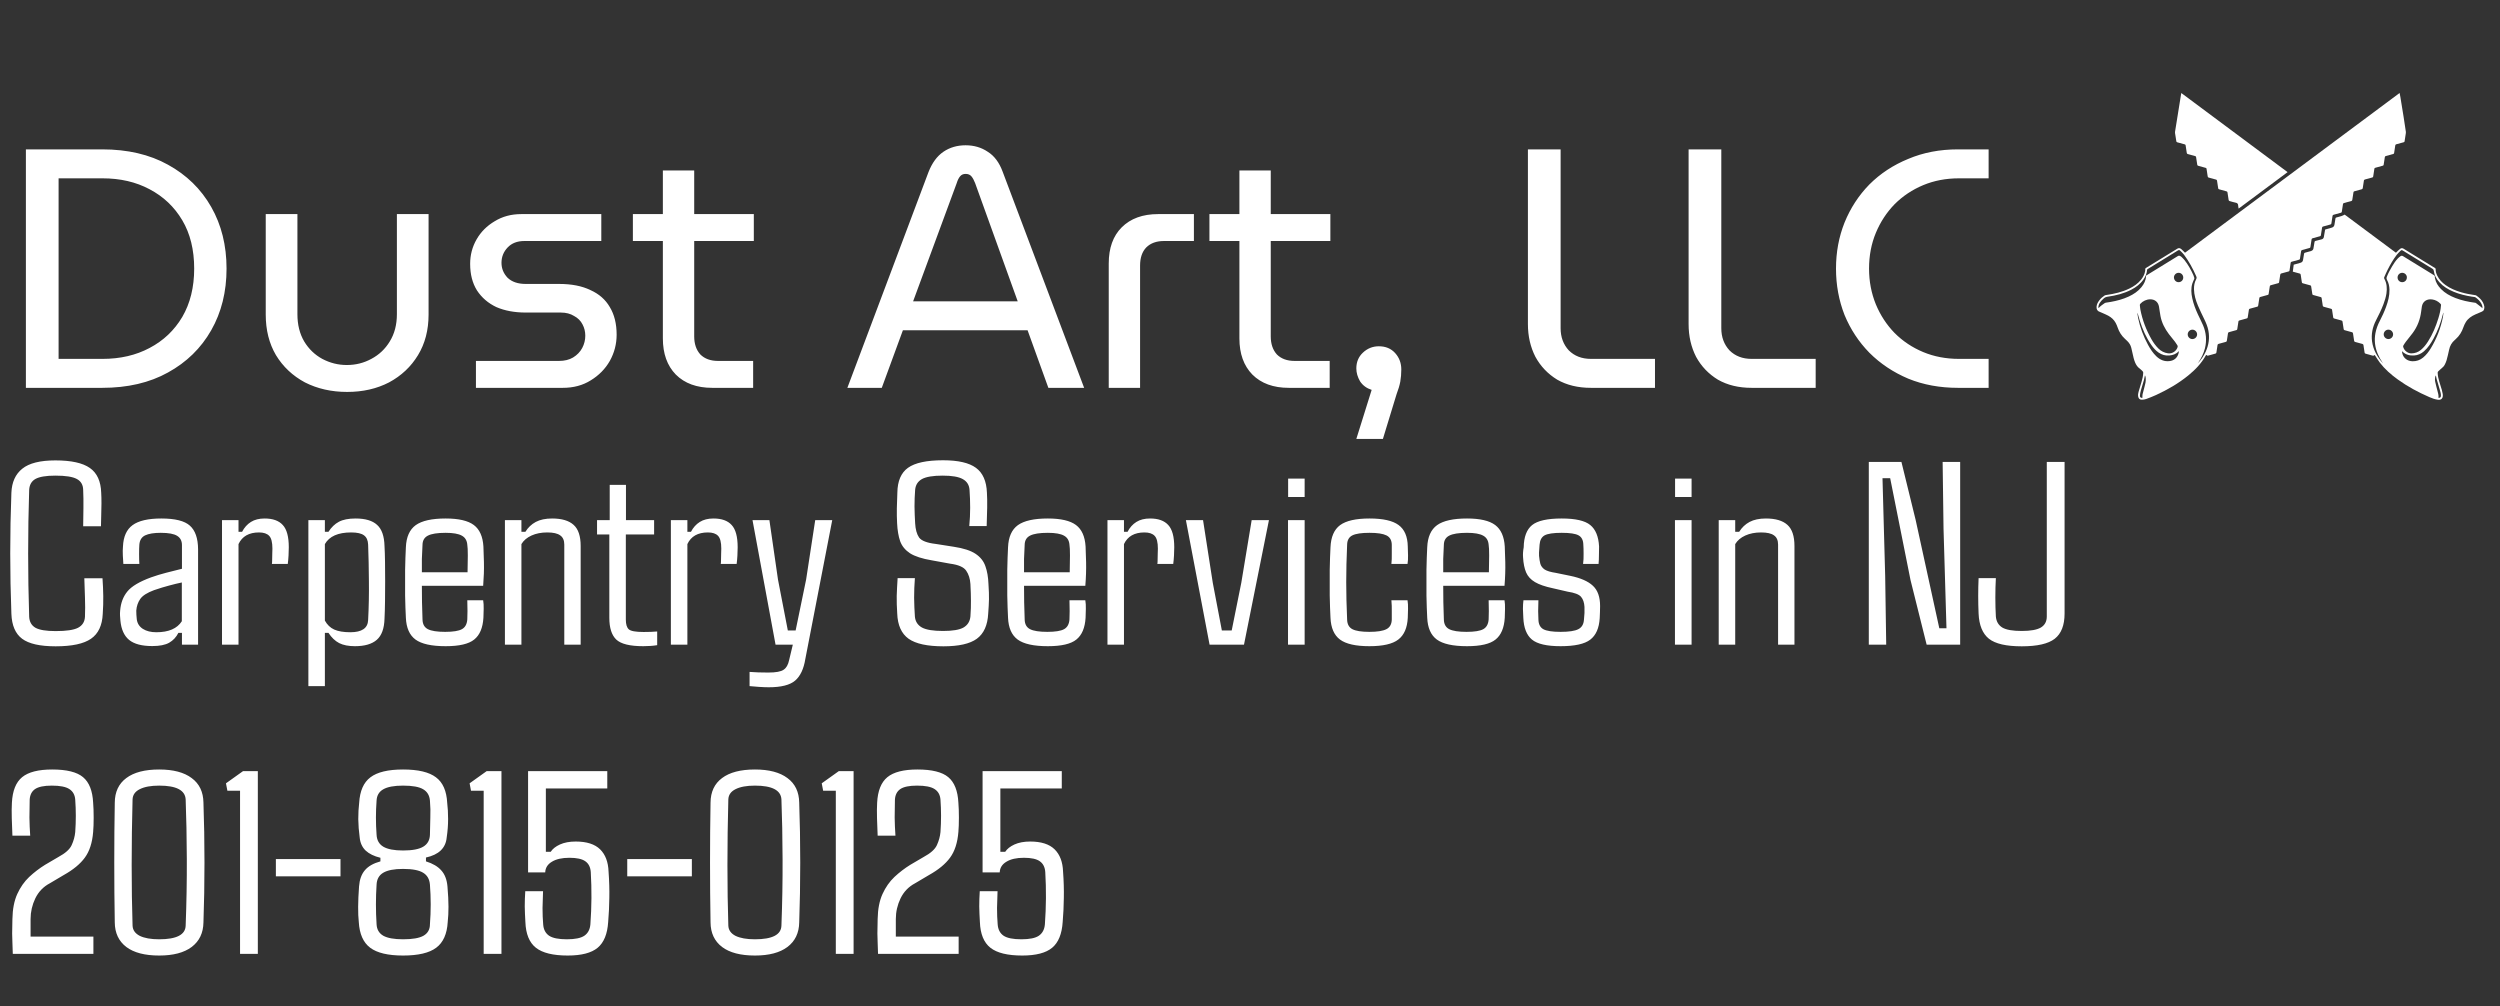
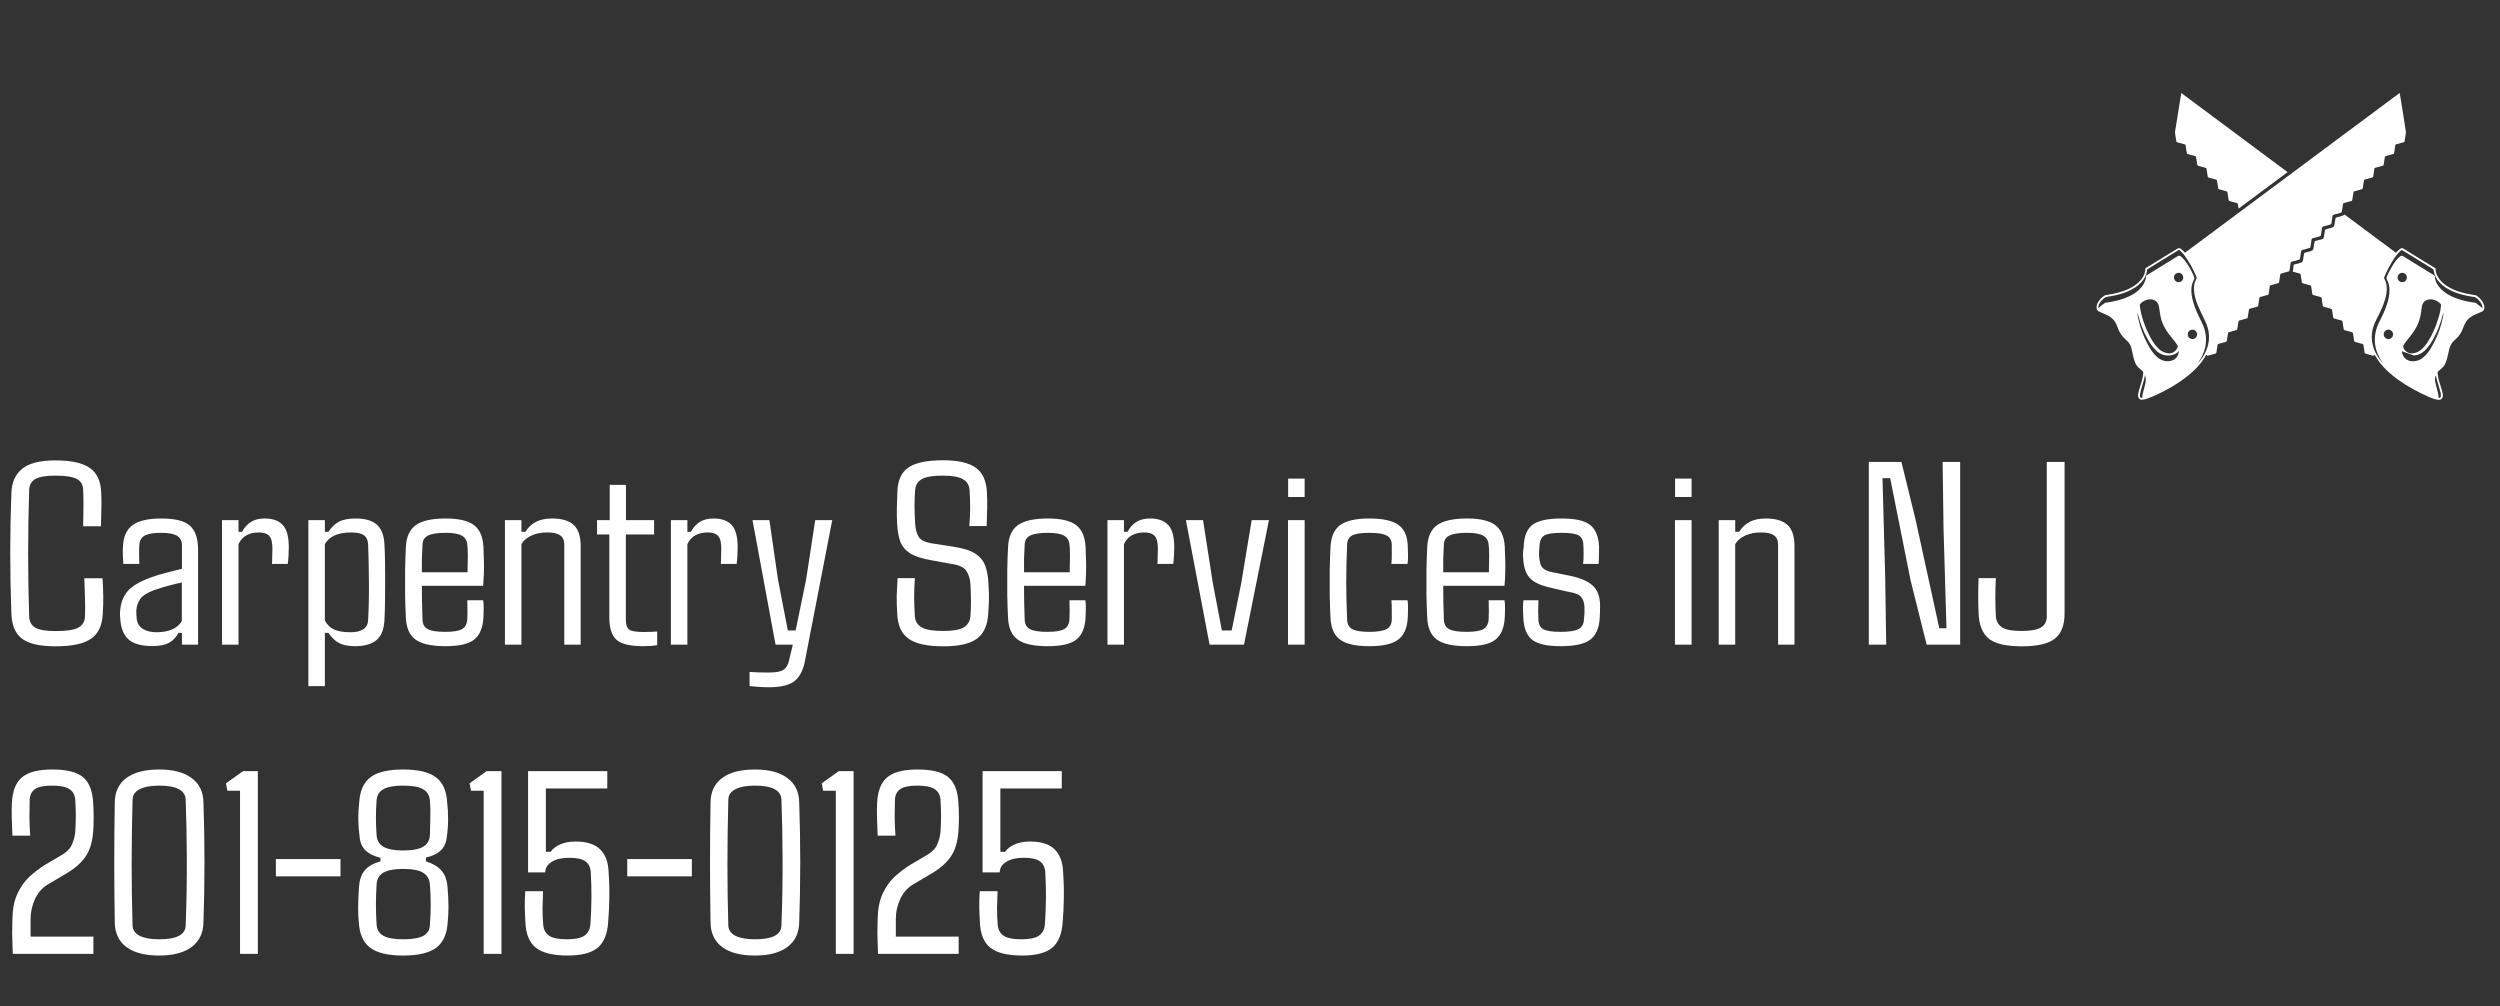
<svg xmlns="http://www.w3.org/2000/svg" width="477" height="192" viewBox="0 0 477 192" fill="none">
  <rect x="0" y="0" width="477" height="192" fill="#333333" stroke="none" />
  <path d="M10.62 123.317C7.642 123.317 5.509 122.837 4.224 121.877C2.938 120.917 2.254 119.33 2.173 117.116C1.88 109.418 1.88 101.719 2.173 94.02C2.254 92.002 2.946 90.472 4.248 89.431C5.55 88.373 7.658 87.844 10.571 87.844C13.582 87.844 15.771 88.324 17.139 89.284C18.522 90.245 19.246 91.831 19.311 94.045C19.344 94.582 19.36 95.249 19.36 96.047C19.36 96.828 19.344 97.618 19.311 98.415C19.295 99.196 19.279 99.864 19.263 100.417H15.869C15.902 99.359 15.918 98.204 15.918 96.95C15.934 95.697 15.918 94.541 15.869 93.483C15.853 92.507 15.446 91.807 14.648 91.384C13.867 90.961 12.508 90.749 10.571 90.749C8.797 90.749 7.528 90.961 6.763 91.384C6.014 91.807 5.615 92.507 5.566 93.483C5.306 101.54 5.306 109.605 5.566 117.678C5.615 118.638 6.014 119.338 6.763 119.777C7.528 120.201 8.813 120.412 10.62 120.412C12.655 120.412 14.079 120.201 14.893 119.777C15.723 119.338 16.162 118.638 16.211 117.678C16.26 116.538 16.26 115.318 16.211 114.016C16.178 112.697 16.138 111.468 16.089 110.329H19.556C19.637 111.468 19.686 112.6 19.702 113.723C19.718 114.829 19.686 115.961 19.605 117.116C19.507 119.33 18.758 120.917 17.358 121.877C15.975 122.837 13.729 123.317 10.62 123.317ZM29.053 123.269C27.067 123.269 25.594 122.878 24.634 122.097C23.69 121.315 23.136 120.095 22.974 118.435C22.957 118.109 22.933 117.784 22.9 117.458C22.884 117.132 22.892 116.815 22.925 116.506C23.039 115.057 23.494 113.845 24.292 112.868C25.09 111.875 26.603 110.972 28.833 110.158C29.744 109.833 30.705 109.54 31.714 109.279C32.723 109.019 33.724 108.767 34.717 108.522V104.006C34.717 103.208 34.416 102.622 33.813 102.248C33.211 101.857 32.161 101.662 30.664 101.662C29.362 101.662 28.369 101.825 27.686 102.15C27.018 102.476 26.652 103.07 26.587 103.933C26.554 104.34 26.538 104.925 26.538 105.69C26.538 106.439 26.554 107.074 26.587 107.595H23.535C23.503 107.188 23.47 106.659 23.438 106.008C23.405 105.357 23.413 104.779 23.462 104.274C23.543 102.386 24.154 101.027 25.293 100.197C26.449 99.351 28.28 98.928 30.786 98.928C33.407 98.928 35.221 99.383 36.23 100.295C37.256 101.206 37.777 102.704 37.793 104.787V123H34.717V120.754H34.033C33.626 121.568 33.04 122.194 32.275 122.634C31.527 123.057 30.453 123.269 29.053 123.269ZM29.834 120.632C32.178 120.632 33.797 119.932 34.692 118.532V111.135C33.911 111.298 33.105 111.493 32.275 111.721C31.462 111.932 30.501 112.225 29.395 112.6C28.076 113.088 27.197 113.649 26.758 114.284C26.318 114.919 26.066 115.66 26.001 116.506C26.017 116.75 26.025 117.019 26.025 117.312C26.042 117.588 26.066 117.881 26.099 118.19C26.213 118.972 26.603 119.574 27.27 119.997C27.938 120.42 28.792 120.632 29.834 120.632ZM45.508 123H42.358V99.245H45.508V101.467H46.191C46.615 100.653 47.176 100.026 47.876 99.587C48.576 99.147 49.447 98.928 50.488 98.928C52.051 98.928 53.206 99.343 53.955 100.173C54.72 100.987 55.102 102.403 55.102 104.421C55.102 104.86 55.086 105.381 55.054 105.983C55.021 106.586 54.972 107.123 54.907 107.595H51.88C51.912 107.432 51.929 107.147 51.929 106.74C51.945 106.333 51.953 105.926 51.953 105.52C51.969 105.113 51.977 104.836 51.977 104.689C51.977 103.485 51.774 102.671 51.367 102.248C50.96 101.809 50.309 101.589 49.414 101.589C47.51 101.589 46.208 102.329 45.508 103.811V123ZM61.987 130.91H58.838V99.245H61.987V101.467H62.671C63.224 100.604 63.883 99.969 64.648 99.562C65.43 99.139 66.496 98.928 67.847 98.928C69.702 98.928 71.069 99.335 71.948 100.148C72.843 100.946 73.315 102.289 73.364 104.177C73.413 105.007 73.446 106.016 73.462 107.204C73.478 108.376 73.486 109.621 73.486 110.939C73.486 112.242 73.478 113.511 73.462 114.748C73.446 115.985 73.413 117.084 73.364 118.044C73.315 119.916 72.827 121.258 71.899 122.072C70.972 122.886 69.58 123.293 67.725 123.293C66.504 123.293 65.503 123.098 64.722 122.707C63.94 122.3 63.257 121.649 62.671 120.754H61.987V130.91ZM66.846 120.632C69.043 120.632 70.174 119.859 70.239 118.312C70.37 115.79 70.418 113.299 70.386 110.842C70.37 108.384 70.321 106.073 70.239 103.908C70.207 103.094 69.946 102.508 69.458 102.15C68.97 101.776 68.148 101.589 66.992 101.589C64.502 101.589 62.834 102.329 61.987 103.811V118.41C62.427 119.208 63.021 119.777 63.77 120.119C64.534 120.461 65.56 120.632 66.846 120.632ZM85.034 123.293C82.349 123.293 80.428 122.87 79.272 122.023C78.133 121.177 77.523 119.794 77.441 117.873C77.376 116.669 77.328 115.253 77.295 113.625C77.279 111.997 77.279 110.362 77.295 108.718C77.328 107.074 77.376 105.642 77.441 104.421C77.523 102.451 78.149 101.044 79.321 100.197C80.509 99.351 82.414 98.928 85.034 98.928C87.508 98.928 89.299 99.343 90.405 100.173C91.512 101.003 92.122 102.37 92.236 104.274C92.269 104.844 92.301 105.837 92.334 107.253C92.367 108.669 92.318 110.174 92.188 111.77H80.493C80.493 112.795 80.501 113.837 80.518 114.895C80.534 115.952 80.566 117.051 80.615 118.19C80.632 119.086 80.973 119.704 81.641 120.046C82.308 120.388 83.407 120.559 84.936 120.559C86.45 120.559 87.516 120.388 88.135 120.046C88.753 119.704 89.095 119.086 89.16 118.19C89.209 117.295 89.209 116.075 89.16 114.528H92.188C92.269 115 92.301 115.554 92.285 116.188C92.285 116.807 92.269 117.368 92.236 117.873C92.122 119.794 91.537 121.177 90.478 122.023C89.437 122.87 87.622 123.293 85.034 123.293ZM80.493 109.182H89.209C89.242 108.075 89.258 107.017 89.258 106.008C89.258 104.999 89.225 104.307 89.16 103.933C89.095 103.119 88.745 102.541 88.11 102.199C87.476 101.841 86.45 101.662 85.034 101.662C83.455 101.662 82.324 101.841 81.641 102.199C80.973 102.541 80.632 103.119 80.615 103.933C80.566 104.877 80.526 105.78 80.493 106.643C80.477 107.505 80.477 108.352 80.493 109.182ZM99.487 123H96.338V99.245H99.487V101.467H100.244C100.749 100.653 101.408 100.026 102.222 99.587C103.052 99.147 104.093 98.928 105.347 98.928C107.186 98.928 108.553 99.335 109.448 100.148C110.343 100.946 110.791 102.289 110.791 104.177V123H107.666V103.908C107.666 103.094 107.406 102.508 106.885 102.15C106.38 101.776 105.558 101.589 104.419 101.589C103.28 101.589 102.279 101.784 101.416 102.175C100.553 102.565 99.91 103.111 99.487 103.811V123ZM122.729 123.293C120.19 123.293 118.473 122.87 117.578 122.023C116.699 121.177 116.26 119.794 116.26 117.873V101.979H113.916V99.245H116.333V92.507H119.434V99.245H124.805V101.979H119.409V118.215C119.409 119.11 119.596 119.729 119.971 120.07C120.345 120.412 121.289 120.583 122.803 120.583C123.421 120.583 123.893 120.575 124.219 120.559C124.561 120.526 124.951 120.502 125.391 120.485V123.098C125 123.163 124.577 123.212 124.121 123.244C123.665 123.277 123.201 123.293 122.729 123.293ZM131.152 123H128.003V99.245H131.152V101.467H131.836C132.259 100.653 132.821 100.026 133.521 99.587C134.22 99.147 135.091 98.928 136.133 98.928C137.695 98.928 138.851 99.343 139.6 100.173C140.365 100.987 140.747 102.403 140.747 104.421C140.747 104.86 140.731 105.381 140.698 105.983C140.666 106.586 140.617 107.123 140.552 107.595H137.524C137.557 107.432 137.573 107.147 137.573 106.74C137.59 106.333 137.598 105.926 137.598 105.52C137.614 105.113 137.622 104.836 137.622 104.689C137.622 103.485 137.419 102.671 137.012 102.248C136.605 101.809 135.954 101.589 135.059 101.589C133.154 101.589 131.852 102.329 131.152 103.811V123ZM146.68 131.13C146.159 131.13 145.532 131.105 144.8 131.057C144.084 131.008 143.49 130.959 143.018 130.91V128.2C144.027 128.282 145.215 128.322 146.582 128.322C148.031 128.322 149.007 128.143 149.512 127.785C150.033 127.443 150.382 126.833 150.562 125.954L151.27 123H147.974L143.579 99.245H146.802L148.438 110.573L150.317 120.29H151.807L153.809 110.573L155.542 99.245H158.789L153.662 125.71C153.353 127.631 152.702 129.014 151.709 129.86C150.716 130.707 149.04 131.13 146.68 131.13ZM180.005 123.317C176.945 123.317 174.731 122.837 173.364 121.877C171.997 120.9 171.273 119.297 171.191 117.067C171.11 115.83 171.077 114.707 171.094 113.698C171.126 112.689 171.183 111.558 171.265 110.305H174.561C174.463 111.558 174.414 112.803 174.414 114.04C174.43 115.277 174.479 116.473 174.561 117.629C174.642 118.573 175.09 119.273 175.903 119.729C176.717 120.168 178.06 120.388 179.932 120.388C181.771 120.388 183.073 120.168 183.838 119.729C184.619 119.273 185.059 118.573 185.156 117.629C185.238 116.473 185.27 115.472 185.254 114.626C185.254 113.763 185.221 112.697 185.156 111.428C185.091 110.419 184.823 109.572 184.351 108.889C183.895 108.205 182.869 107.757 181.274 107.546L177.783 106.911C175.944 106.602 174.561 106.154 173.633 105.568C172.721 104.966 172.095 104.201 171.753 103.273C171.427 102.329 171.232 101.182 171.167 99.831C171.118 98.936 171.102 97.984 171.118 96.975C171.134 95.949 171.167 94.956 171.216 93.996C171.248 91.783 171.924 90.204 173.242 89.26C174.577 88.299 176.807 87.819 179.932 87.819C182.812 87.819 184.904 88.299 186.206 89.26C187.524 90.22 188.224 91.807 188.306 94.02C188.354 94.785 188.371 95.738 188.354 96.877C188.338 98 188.306 99.164 188.257 100.368H184.937C185.05 99.213 185.107 98.057 185.107 96.901C185.107 95.746 185.067 94.598 184.985 93.459C184.92 92.531 184.489 91.848 183.691 91.408C182.91 90.969 181.632 90.749 179.858 90.749C178.019 90.749 176.701 90.969 175.903 91.408C175.122 91.848 174.691 92.531 174.609 93.459C174.528 94.501 174.487 95.559 174.487 96.633C174.504 97.707 174.544 98.773 174.609 99.831C174.674 101.019 174.927 101.931 175.366 102.565C175.822 103.184 176.888 103.591 178.564 103.786L181.982 104.323C183.822 104.6 185.205 105.048 186.133 105.666C187.061 106.285 187.687 107.074 188.013 108.034C188.354 108.978 188.55 110.109 188.599 111.428C188.68 112.632 188.713 113.609 188.696 114.357C188.68 115.106 188.631 116.009 188.55 117.067C188.436 119.297 187.712 120.9 186.377 121.877C185.059 122.837 182.935 123.317 180.005 123.317ZM199.927 123.293C197.241 123.293 195.321 122.87 194.165 122.023C193.026 121.177 192.415 119.794 192.334 117.873C192.269 116.669 192.22 115.253 192.188 113.625C192.171 111.997 192.171 110.362 192.188 108.718C192.22 107.074 192.269 105.642 192.334 104.421C192.415 102.451 193.042 101.044 194.214 100.197C195.402 99.351 197.306 98.928 199.927 98.928C202.401 98.928 204.191 99.343 205.298 100.173C206.405 101.003 207.015 102.37 207.129 104.274C207.161 104.844 207.194 105.837 207.227 107.253C207.259 108.669 207.21 110.174 207.08 111.77H195.386C195.386 112.795 195.394 113.837 195.41 114.895C195.426 115.952 195.459 117.051 195.508 118.19C195.524 119.086 195.866 119.704 196.533 120.046C197.201 120.388 198.299 120.559 199.829 120.559C201.343 120.559 202.409 120.388 203.027 120.046C203.646 119.704 203.988 119.086 204.053 118.19C204.102 117.295 204.102 116.075 204.053 114.528H207.08C207.161 115 207.194 115.554 207.178 116.188C207.178 116.807 207.161 117.368 207.129 117.873C207.015 119.794 206.429 121.177 205.371 122.023C204.329 122.87 202.515 123.293 199.927 123.293ZM195.386 109.182H204.102C204.134 108.075 204.15 107.017 204.15 106.008C204.15 104.999 204.118 104.307 204.053 103.933C203.988 103.119 203.638 102.541 203.003 102.199C202.368 101.841 201.343 101.662 199.927 101.662C198.348 101.662 197.217 101.841 196.533 102.199C195.866 102.541 195.524 103.119 195.508 103.933C195.459 104.877 195.418 105.78 195.386 106.643C195.369 107.505 195.369 108.352 195.386 109.182ZM214.453 123H211.304V99.245H214.453V101.467H215.137C215.56 100.653 216.121 100.026 216.821 99.587C217.521 99.147 218.392 98.928 219.434 98.928C220.996 98.928 222.152 99.343 222.9 100.173C223.665 100.987 224.048 102.403 224.048 104.421C224.048 104.86 224.032 105.381 223.999 105.983C223.966 106.586 223.918 107.123 223.853 107.595H220.825C220.858 107.432 220.874 107.147 220.874 106.74C220.89 106.333 220.898 105.926 220.898 105.52C220.915 105.113 220.923 104.836 220.923 104.689C220.923 103.485 220.719 102.671 220.312 102.248C219.906 101.809 219.255 101.589 218.359 101.589C216.455 101.589 215.153 102.329 214.453 103.811V123ZM237.354 123H230.786L226.27 99.245H229.541L231.396 111.184L233.13 120.29H235.01L236.841 111.184L238.818 99.245H242.114L237.354 123ZM248.926 94.826H245.776V91.311H248.926V94.826ZM248.926 123H245.752V99.245H248.926V123ZM268.555 107.595H265.479C265.544 107.025 265.568 106.374 265.552 105.642C265.552 104.909 265.552 104.34 265.552 103.933C265.535 103.07 265.194 102.476 264.526 102.15C263.875 101.825 262.801 101.662 261.304 101.662C259.774 101.662 258.683 101.825 258.032 102.15C257.381 102.476 257.048 103.07 257.031 103.933C256.917 106.488 256.86 108.872 256.86 111.086C256.86 113.283 256.917 115.651 257.031 118.19C257.048 119.086 257.381 119.704 258.032 120.046C258.683 120.388 259.766 120.559 261.279 120.559C262.777 120.559 263.859 120.388 264.526 120.046C265.194 119.704 265.535 119.086 265.552 118.19C265.552 117.751 265.552 117.222 265.552 116.604C265.568 115.969 265.544 115.277 265.479 114.528H268.555C268.636 115 268.669 115.554 268.652 116.188C268.652 116.807 268.636 117.368 268.604 117.873C268.506 119.794 267.904 121.177 266.797 122.023C265.706 122.87 263.867 123.293 261.279 123.293C258.675 123.293 256.803 122.87 255.664 122.023C254.541 121.177 253.939 119.794 253.857 117.873C253.792 116.669 253.743 115.253 253.711 113.625C253.695 111.997 253.695 110.362 253.711 108.718C253.743 107.074 253.792 105.642 253.857 104.421C253.939 102.451 254.549 101.044 255.688 100.197C256.844 99.351 258.716 98.928 261.304 98.928C263.875 98.928 265.723 99.343 266.846 100.173C267.985 101.003 268.571 102.37 268.604 104.274C268.636 104.763 268.652 105.324 268.652 105.959C268.669 106.577 268.636 107.123 268.555 107.595ZM279.907 123.293C277.222 123.293 275.301 122.87 274.146 122.023C273.006 121.177 272.396 119.794 272.314 117.873C272.249 116.669 272.201 115.253 272.168 113.625C272.152 111.997 272.152 110.362 272.168 108.718C272.201 107.074 272.249 105.642 272.314 104.421C272.396 102.451 273.022 101.044 274.194 100.197C275.382 99.351 277.287 98.928 279.907 98.928C282.381 98.928 284.172 99.343 285.278 100.173C286.385 101.003 286.995 102.37 287.109 104.274C287.142 104.844 287.174 105.837 287.207 107.253C287.24 108.669 287.191 110.174 287.061 111.77H275.366C275.366 112.795 275.374 113.837 275.391 114.895C275.407 115.952 275.439 117.051 275.488 118.19C275.505 119.086 275.846 119.704 276.514 120.046C277.181 120.388 278.28 120.559 279.81 120.559C281.323 120.559 282.389 120.388 283.008 120.046C283.626 119.704 283.968 119.086 284.033 118.19C284.082 117.295 284.082 116.075 284.033 114.528H287.061C287.142 115 287.174 115.554 287.158 116.188C287.158 116.807 287.142 117.368 287.109 117.873C286.995 119.794 286.41 121.177 285.352 122.023C284.31 122.87 282.495 123.293 279.907 123.293ZM275.366 109.182H284.082C284.115 108.075 284.131 107.017 284.131 106.008C284.131 104.999 284.098 104.307 284.033 103.933C283.968 103.119 283.618 102.541 282.983 102.199C282.349 101.841 281.323 101.662 279.907 101.662C278.328 101.662 277.197 101.841 276.514 102.199C275.846 102.541 275.505 103.119 275.488 103.933C275.439 104.877 275.399 105.78 275.366 106.643C275.35 107.505 275.35 108.352 275.366 109.182ZM297.754 123.293C295.133 123.293 293.311 122.87 292.285 122.023C291.276 121.177 290.731 119.794 290.649 117.873C290.617 117.368 290.592 116.807 290.576 116.188C290.576 115.554 290.609 115 290.674 114.528H293.53C293.498 115.277 293.481 115.969 293.481 116.604C293.498 117.222 293.514 117.751 293.53 118.19C293.547 119.086 293.856 119.704 294.458 120.046C295.076 120.388 296.175 120.559 297.754 120.559C299.365 120.559 300.496 120.388 301.147 120.046C301.815 119.704 302.173 119.086 302.222 118.19C302.271 117.637 302.303 117.23 302.319 116.97C302.336 116.693 302.336 116.302 302.319 115.798C302.271 114.968 302.051 114.325 301.66 113.869C301.27 113.413 300.423 113.088 299.121 112.893L296.265 112.233C294.8 111.924 293.669 111.534 292.871 111.062C292.074 110.59 291.512 109.979 291.187 109.23C290.861 108.465 290.666 107.505 290.601 106.35C290.552 105.764 290.592 105.121 290.723 104.421C290.755 102.451 291.284 101.044 292.31 100.197C293.351 99.351 295.239 98.928 297.974 98.928C300.594 98.928 302.409 99.343 303.418 100.173C304.443 101.003 305.005 102.37 305.103 104.274C305.103 104.763 305.094 105.324 305.078 105.959C305.078 106.577 305.054 107.123 305.005 107.595H302.051C302.132 107.025 302.165 106.374 302.148 105.642C302.148 104.909 302.132 104.34 302.1 103.933C302.083 103.07 301.782 102.476 301.196 102.15C300.627 101.825 299.552 101.662 297.974 101.662C296.379 101.662 295.288 101.825 294.702 102.15C294.132 102.476 293.815 103.07 293.75 103.933C293.734 104.34 293.709 104.681 293.677 104.958C293.644 105.218 293.636 105.585 293.652 106.057C293.701 106.626 293.783 107.131 293.896 107.57C294.027 108.01 294.303 108.376 294.727 108.669C295.166 108.946 295.874 109.157 296.851 109.304L299.585 109.865C301.571 110.272 303.019 110.907 303.931 111.77C304.842 112.616 305.298 113.902 305.298 115.627C305.298 115.985 305.29 116.368 305.273 116.774C305.273 117.181 305.257 117.572 305.225 117.946C305.111 119.851 304.508 121.218 303.418 122.048C302.344 122.878 300.456 123.293 297.754 123.293ZM322.754 94.826H319.604V91.311H322.754V94.826ZM322.754 123H319.58V99.245H322.754V123ZM331.079 123H327.93V99.245H331.079V101.467H331.836C332.34 100.653 333 100.026 333.813 99.587C334.644 99.147 335.685 98.928 336.938 98.928C338.778 98.928 340.145 99.335 341.04 100.148C341.935 100.946 342.383 102.289 342.383 104.177V123H339.258V103.908C339.258 103.094 338.997 102.508 338.477 102.15C337.972 101.776 337.15 101.589 336.011 101.589C334.871 101.589 333.87 101.784 333.008 102.175C332.145 102.565 331.502 103.111 331.079 103.811V123ZM359.888 123H356.567V88.137H362.793L365.503 99.196L370.02 119.875H371.387L370.825 100.881L370.654 88.137H373.999V123H367.603L364.526 110.671L360.645 91.237H359.18L359.692 109.914L359.888 123ZM385.742 123.317C382.796 123.317 380.713 122.837 379.492 121.877C378.271 120.9 377.612 119.297 377.515 117.067C377.417 114.821 377.417 112.567 377.515 110.305H380.811C380.745 111.444 380.713 112.673 380.713 113.991C380.713 115.293 380.745 116.506 380.811 117.629C380.892 118.573 381.299 119.273 382.031 119.729C382.764 120.168 384.001 120.388 385.742 120.388C387.435 120.388 388.656 120.168 389.404 119.729C390.153 119.273 390.527 118.573 390.527 117.629V88.137H393.921V117.067C393.921 119.297 393.294 120.9 392.041 121.877C390.804 122.837 388.704 123.317 385.742 123.317ZM17.822 182H2.441C2.425 181.089 2.401 180.372 2.368 179.852C2.352 179.331 2.336 178.753 2.319 178.118C2.319 177.483 2.336 176.564 2.368 175.359C2.401 173.455 2.71 171.86 3.296 170.574C3.882 169.288 4.639 168.206 5.566 167.327C6.51 166.448 7.52 165.675 8.594 165.008L11.133 163.519C12.467 162.802 13.314 162.046 13.672 161.248C14.046 160.434 14.274 159.604 14.355 158.758C14.502 156.691 14.502 154.632 14.355 152.581C14.29 151.67 13.916 150.994 13.232 150.555C12.565 150.115 11.45 149.896 9.888 149.896C8.407 149.896 7.34 150.115 6.689 150.555C6.055 150.994 5.713 151.67 5.664 152.581C5.632 153.72 5.615 154.86 5.615 155.999C5.632 157.138 5.68 158.286 5.762 159.441H2.368C2.319 158.335 2.279 157.228 2.246 156.121C2.214 154.998 2.222 154.013 2.271 153.167C2.384 150.888 3.035 149.261 4.224 148.284C5.412 147.308 7.324 146.819 9.961 146.819C12.728 146.819 14.689 147.308 15.845 148.284C17.017 149.261 17.66 150.888 17.773 153.167C17.838 153.965 17.871 154.909 17.871 155.999C17.871 157.073 17.838 157.985 17.773 158.733C17.611 160.784 17.082 162.42 16.186 163.641C15.308 164.845 13.965 165.952 12.158 166.961L9.521 168.523C8.285 169.174 7.357 170.135 6.738 171.404C6.136 172.658 5.835 173.976 5.835 175.359V178.704H17.822V182ZM30.371 182.317C27.637 182.317 25.545 181.772 24.097 180.682C22.648 179.575 21.916 178.012 21.899 175.994C21.834 172.299 21.802 168.491 21.802 164.568C21.802 160.63 21.834 156.821 21.899 153.143C21.916 151.092 22.648 149.529 24.097 148.455C25.545 147.365 27.637 146.819 30.371 146.819C33.057 146.819 35.124 147.365 36.572 148.455C38.037 149.529 38.786 151.092 38.818 153.143C38.949 156.821 39.014 160.638 39.014 164.593C39.014 168.532 38.949 172.332 38.818 175.994C38.786 178.012 38.037 179.575 36.572 180.682C35.124 181.772 33.057 182.317 30.371 182.317ZM30.371 179.217C33.691 179.217 35.376 178.346 35.425 176.604C35.588 172.308 35.661 168.084 35.645 163.934C35.628 159.767 35.555 155.966 35.425 152.532C35.327 150.774 33.643 149.896 30.371 149.896C28.792 149.896 27.555 150.123 26.66 150.579C25.781 151.019 25.326 151.67 25.293 152.532C25.179 156.731 25.122 160.906 25.122 165.057C25.122 169.207 25.179 173.056 25.293 176.604C25.326 177.451 25.781 178.102 26.66 178.558C27.555 178.997 28.792 179.217 30.371 179.217ZM49.194 182H45.801V150.872H43.384L43.115 149.456L46.362 147.137H49.194V182ZM64.966 167.205H52.637V163.909H64.966V167.205ZM76.904 182.317C74.04 182.317 71.948 181.821 70.63 180.828C69.311 179.835 68.587 178.2 68.457 175.921C68.278 174.31 68.294 172.047 68.506 169.134C68.603 167.832 68.97 166.806 69.605 166.058C70.239 165.293 71.232 164.723 72.583 164.349V163.665C71.379 163.372 70.443 162.916 69.775 162.298C69.108 161.663 68.726 160.825 68.628 159.783C68.465 158.595 68.376 157.431 68.359 156.292C68.359 155.136 68.416 154.103 68.53 153.191C68.66 150.913 69.377 149.285 70.679 148.309C71.981 147.316 74.056 146.819 76.904 146.819C79.785 146.819 81.877 147.316 83.179 148.309C84.497 149.285 85.213 150.913 85.327 153.191C85.441 154.103 85.498 155.136 85.498 156.292C85.498 157.431 85.409 158.595 85.23 159.783C85.05 161.801 83.732 163.079 81.274 163.616V164.349C82.576 164.756 83.553 165.333 84.204 166.082C84.871 166.814 85.262 167.832 85.376 169.134C85.506 170.647 85.571 171.941 85.571 173.016C85.571 174.074 85.522 175.042 85.425 175.921C85.295 178.2 84.562 179.835 83.228 180.828C81.909 181.821 79.801 182.317 76.904 182.317ZM76.904 162.273C78.678 162.273 79.964 162.029 80.762 161.541C81.576 161.053 81.999 160.296 82.031 159.271C82.047 158.131 82.072 157.049 82.105 156.023C82.153 154.982 82.129 153.891 82.031 152.752C81.95 151.775 81.527 151.059 80.762 150.604C79.997 150.132 78.711 149.896 76.904 149.896C75.195 149.896 73.934 150.132 73.12 150.604C72.323 151.059 71.899 151.775 71.851 152.752C71.688 154.933 71.688 157.106 71.851 159.271C71.899 160.296 72.323 161.053 73.12 161.541C73.934 162.029 75.195 162.273 76.904 162.273ZM76.904 179.217C78.711 179.217 80.013 178.989 80.811 178.533C81.624 178.061 82.031 177.337 82.031 176.36C82.227 173.821 82.227 171.299 82.031 168.792C81.95 167.75 81.519 166.993 80.737 166.521C79.956 166.033 78.678 165.789 76.904 165.789C75.195 165.789 73.934 166.033 73.12 166.521C72.323 166.993 71.899 167.75 71.851 168.792C71.688 171.299 71.688 173.821 71.851 176.36C71.899 177.337 72.323 178.061 73.12 178.533C73.934 178.989 75.195 179.217 76.904 179.217ZM95.679 182H92.285V150.872H89.868L89.6 149.456L92.847 147.137H95.679V182ZM108.325 182.317C105.526 182.317 103.499 181.821 102.246 180.828C100.993 179.835 100.326 178.2 100.244 175.921C100.179 174.863 100.138 173.87 100.122 172.942C100.122 171.998 100.155 171.03 100.22 170.037H103.613C103.564 171.03 103.532 172.096 103.516 173.235C103.516 174.375 103.556 175.416 103.638 176.36C103.703 177.337 104.077 178.061 104.761 178.533C105.444 178.989 106.576 179.217 108.154 179.217C109.717 179.217 110.832 178.989 111.499 178.533C112.183 178.061 112.565 177.337 112.646 176.36C112.891 173.024 112.915 169.703 112.72 166.399C112.655 165.455 112.305 164.764 111.67 164.324C111.051 163.885 110.042 163.665 108.643 163.665C107.227 163.665 106.112 163.917 105.298 164.422C104.484 164.91 104.061 165.586 104.028 166.448H100.757V147.137H115.869V150.433H104.15V162.518H105.078C105.436 161.964 106.022 161.5 106.836 161.126C107.666 160.752 108.667 160.564 109.839 160.564C111.938 160.564 113.493 161.061 114.502 162.054C115.511 163.047 116.048 164.463 116.113 166.302C116.243 168.076 116.292 169.744 116.26 171.307C116.243 172.853 116.17 174.391 116.04 175.921C115.894 178.2 115.226 179.835 114.038 180.828C112.85 181.821 110.946 182.317 108.325 182.317ZM132.007 167.205H119.678V163.909H132.007V167.205ZM144.043 182.317C141.309 182.317 139.217 181.772 137.769 180.682C136.32 179.575 135.588 178.012 135.571 175.994C135.506 172.299 135.474 168.491 135.474 164.568C135.474 160.63 135.506 156.821 135.571 153.143C135.588 151.092 136.32 149.529 137.769 148.455C139.217 147.365 141.309 146.819 144.043 146.819C146.729 146.819 148.796 147.365 150.244 148.455C151.709 149.529 152.458 151.092 152.49 153.143C152.62 156.821 152.686 160.638 152.686 164.593C152.686 168.532 152.62 172.332 152.49 175.994C152.458 178.012 151.709 179.575 150.244 180.682C148.796 181.772 146.729 182.317 144.043 182.317ZM144.043 179.217C147.363 179.217 149.048 178.346 149.097 176.604C149.259 172.308 149.333 168.084 149.316 163.934C149.3 159.767 149.227 155.966 149.097 152.532C148.999 150.774 147.314 149.896 144.043 149.896C142.464 149.896 141.227 150.123 140.332 150.579C139.453 151.019 138.997 151.67 138.965 152.532C138.851 156.731 138.794 160.906 138.794 165.057C138.794 169.207 138.851 173.056 138.965 176.604C138.997 177.451 139.453 178.102 140.332 178.558C141.227 178.997 142.464 179.217 144.043 179.217ZM162.866 182H159.473V150.872H157.056L156.787 149.456L160.034 147.137H162.866V182ZM182.91 182H167.529C167.513 181.089 167.489 180.372 167.456 179.852C167.44 179.331 167.424 178.753 167.407 178.118C167.407 177.483 167.424 176.564 167.456 175.359C167.489 173.455 167.798 171.86 168.384 170.574C168.97 169.288 169.727 168.206 170.654 167.327C171.598 166.448 172.607 165.675 173.682 165.008L176.221 163.519C177.555 162.802 178.402 162.046 178.76 161.248C179.134 160.434 179.362 159.604 179.443 158.758C179.59 156.691 179.59 154.632 179.443 152.581C179.378 151.67 179.004 150.994 178.32 150.555C177.653 150.115 176.538 149.896 174.976 149.896C173.494 149.896 172.428 150.115 171.777 150.555C171.143 150.994 170.801 151.67 170.752 152.581C170.719 153.72 170.703 154.86 170.703 155.999C170.719 157.138 170.768 158.286 170.85 159.441H167.456C167.407 158.335 167.367 157.228 167.334 156.121C167.301 154.998 167.31 154.013 167.358 153.167C167.472 150.888 168.123 149.261 169.312 148.284C170.5 147.308 172.412 146.819 175.049 146.819C177.816 146.819 179.777 147.308 180.933 148.284C182.104 149.261 182.747 150.888 182.861 153.167C182.926 153.965 182.959 154.909 182.959 155.999C182.959 157.073 182.926 157.985 182.861 158.733C182.699 160.784 182.17 162.42 181.274 163.641C180.396 164.845 179.053 165.952 177.246 166.961L174.609 168.523C173.372 169.174 172.445 170.135 171.826 171.404C171.224 172.658 170.923 173.976 170.923 175.359V178.704H182.91V182ZM195.044 182.317C192.244 182.317 190.218 181.821 188.965 180.828C187.712 179.835 187.044 178.2 186.963 175.921C186.898 174.863 186.857 173.87 186.841 172.942C186.841 171.998 186.873 171.03 186.938 170.037H190.332C190.283 171.03 190.251 172.096 190.234 173.235C190.234 174.375 190.275 175.416 190.356 176.36C190.422 177.337 190.796 178.061 191.479 178.533C192.163 178.989 193.294 179.217 194.873 179.217C196.436 179.217 197.55 178.989 198.218 178.533C198.901 178.061 199.284 177.337 199.365 176.36C199.609 173.024 199.634 169.703 199.438 166.399C199.373 165.455 199.023 164.764 198.389 164.324C197.77 163.885 196.761 163.665 195.361 163.665C193.945 163.665 192.83 163.917 192.017 164.422C191.203 164.91 190.78 165.586 190.747 166.448H187.476V147.137H202.588V150.433H190.869V162.518H191.797C192.155 161.964 192.741 161.5 193.555 161.126C194.385 160.752 195.386 160.564 196.558 160.564C198.657 160.564 200.212 161.061 201.221 162.054C202.23 163.047 202.767 164.463 202.832 166.302C202.962 168.076 203.011 169.744 202.979 171.307C202.962 172.853 202.889 174.391 202.759 175.921C202.612 178.2 201.945 179.835 200.757 180.828C199.569 181.821 197.664 182.317 195.044 182.317Z" fill="white" />
-   <path d="M4.94 74V28.5H19.5C24.353 28.5 28.535 29.475 32.045 31.425C35.598 33.375 38.35 36.062 40.3 39.485C42.25 42.908 43.225 46.83 43.225 51.25C43.225 55.67 42.25 59.592 40.3 63.015C38.35 66.438 35.598 69.125 32.045 71.075C28.535 73.025 24.353 74 19.5 74H4.94ZM11.18 68.475H19.565C22.945 68.475 25.935 67.782 28.535 66.395C31.178 65.008 33.258 63.037 34.775 60.48C36.292 57.88 37.05 54.803 37.05 51.25C37.05 47.653 36.292 44.577 34.775 42.02C33.258 39.463 31.178 37.492 28.535 36.105C25.935 34.718 22.945 34.025 19.565 34.025H11.18V68.475ZM66.237 74.78C63.247 74.78 60.56 74.173 58.177 72.96C55.837 71.703 53.995 69.97 52.652 67.76C51.352 65.55 50.702 62.972 50.702 60.025V40.85H56.747V59.96C56.747 61.953 57.18 63.687 58.047 65.16C58.914 66.59 60.062 67.695 61.492 68.475C62.965 69.255 64.525 69.645 66.172 69.645C67.862 69.645 69.422 69.255 70.852 68.475C72.325 67.695 73.495 66.59 74.362 65.16C75.272 63.687 75.727 61.953 75.727 59.96V40.85H81.772V60.025C81.772 62.972 81.1 65.55 79.757 67.76C78.414 69.97 76.572 71.703 74.232 72.96C71.892 74.173 69.227 74.78 66.237 74.78ZM90.809 74V68.865H106.669C107.709 68.865 108.597 68.648 109.334 68.215C110.114 67.738 110.699 67.132 111.089 66.395C111.479 65.658 111.674 64.878 111.674 64.055C111.674 63.275 111.5 62.56 111.154 61.91C110.807 61.217 110.265 60.675 109.529 60.285C108.835 59.852 107.99 59.635 106.994 59.635H100.299C98.175 59.635 96.312 59.288 94.709 58.595C93.149 57.858 91.914 56.797 91.004 55.41C90.137 54.023 89.704 52.333 89.704 50.34C89.704 48.65 90.115 47.09 90.939 45.66C91.762 44.23 92.91 43.082 94.384 42.215C95.857 41.305 97.547 40.85 99.454 40.85H114.729V45.985H100.039C98.695 45.985 97.634 46.397 96.854 47.22C96.074 48.043 95.684 49.018 95.684 50.145C95.684 51.228 96.074 52.182 96.854 53.005C97.677 53.785 98.825 54.175 100.299 54.175H106.669C109.052 54.175 111.045 54.565 112.649 55.345C114.295 56.082 115.53 57.165 116.354 58.595C117.22 60.025 117.654 61.78 117.654 63.86C117.654 65.637 117.22 67.305 116.354 68.865C115.487 70.382 114.274 71.617 112.714 72.57C111.197 73.523 109.42 74 107.384 74H90.809ZM135.899 74C132.952 74 130.634 73.155 128.944 71.465C127.297 69.775 126.474 67.478 126.474 64.575V32.53H132.454V64.185C132.454 65.615 132.844 66.763 133.624 67.63C134.447 68.453 135.574 68.865 137.004 68.865H143.699V74H135.899ZM120.754 45.985V40.85H143.829V45.985H120.754ZM161.678 74L177.148 32.855C177.841 31.078 178.795 29.778 180.008 28.955C181.221 28.132 182.63 27.72 184.233 27.72C185.836 27.72 187.245 28.132 188.458 28.955C189.715 29.735 190.668 31.013 191.318 32.79L206.853 74H200.028L196.063 63.015H172.273L168.243 74H161.678ZM174.223 57.49H194.178L186.053 34.935C185.836 34.372 185.598 33.938 185.338 33.635C185.078 33.332 184.71 33.18 184.233 33.18C183.8 33.18 183.453 33.332 183.193 33.635C182.933 33.938 182.716 34.372 182.543 34.935L174.223 57.49ZM211.547 74V50.275C211.547 47.328 212.37 45.032 214.017 43.385C215.707 41.695 218.025 40.85 220.972 40.85H227.797V45.985H222.077C220.647 45.985 219.52 46.397 218.697 47.22C217.917 48.043 217.527 49.192 217.527 50.665V74H211.547ZM245.904 74C242.957 74 240.639 73.155 238.949 71.465C237.302 69.775 236.479 67.478 236.479 64.575V32.53H242.459V64.185C242.459 65.615 242.849 66.763 243.629 67.63C244.452 68.453 245.579 68.865 247.009 68.865H253.704V74H245.904ZM230.759 45.985V40.85H253.834V45.985H230.759ZM258.788 83.75L261.713 74.39C260.76 74.087 260.023 73.545 259.503 72.765C259.027 71.942 258.788 71.118 258.788 70.295C258.788 69.082 259.2 68.085 260.023 67.305C260.89 66.482 261.908 66.07 263.078 66.07C264.378 66.07 265.418 66.503 266.198 67.37C266.978 68.237 267.368 69.277 267.368 70.49C267.368 71.313 267.303 72.093 267.173 72.83C267.043 73.523 266.805 74.325 266.458 75.235L263.858 83.75H258.788ZM303.551 74C301.081 74 298.936 73.48 297.116 72.44C295.339 71.357 293.953 69.905 292.956 68.085C292.003 66.222 291.526 64.142 291.526 61.845V28.5H297.766V62.625C297.766 64.315 298.286 65.723 299.326 66.85C300.409 67.933 301.818 68.475 303.551 68.475H315.771V74H303.551ZM334.21 74C331.74 74 329.595 73.48 327.775 72.44C325.999 71.357 324.612 69.905 323.615 68.085C322.662 66.222 322.185 64.142 322.185 61.845V28.5H328.425V62.625C328.425 64.315 328.945 65.723 329.985 66.85C331.069 67.933 332.477 68.475 334.21 68.475H346.43V74H334.21ZM373.579 74C370.113 74 366.949 73.415 364.089 72.245C361.229 71.032 358.759 69.385 356.679 67.305C354.643 65.225 353.061 62.82 351.934 60.09C350.851 57.317 350.309 54.37 350.309 51.25C350.309 48.13 350.851 45.205 351.934 42.475C353.061 39.702 354.643 37.275 356.679 35.195C358.759 33.115 361.229 31.49 364.089 30.32C366.949 29.107 370.113 28.5 373.579 28.5H379.429V34.025H373.774C371.304 34.025 369.029 34.458 366.949 35.325C364.869 36.192 363.049 37.405 361.489 38.965C359.973 40.525 358.781 42.345 357.914 44.425C357.048 46.505 356.614 48.78 356.614 51.25C356.614 53.677 357.048 55.952 357.914 58.075C358.781 60.155 359.973 61.975 361.489 63.535C363.049 65.095 364.869 66.308 366.949 67.175C369.029 68.042 371.304 68.475 373.774 68.475H379.429V74H373.579Z" fill="white" />
  <path d="M420.936 67.724C420.916 67.752 420.9 67.768 420.888 67.788C420.048 69.316 418.864 70.544 417.528 71.632C415.652 73.16 413.572 74.356 411.384 75.364C410.764 75.648 410.128 75.9 409.484 76.132C409.232 76.224 408.948 76.26 408.676 76.268C408.272 76.28 408.036 76.056 407.964 75.66C407.908 75.356 407.956 75.056 408.036 74.768C408.216 74.128 408.424 73.496 408.608 72.856C408.772 72.296 408.908 71.728 408.928 71.14C408.932 71.016 408.9 70.92 408.812 70.836C408.628 70.664 408.46 70.472 408.26 70.328C407.836 70.028 407.572 69.624 407.376 69.16C407.144 68.6 407.02 68.012 406.892 67.424C406.812 67.068 406.732 66.716 406.648 66.36C406.528 65.864 406.268 65.448 405.908 65.092C405.748 64.936 405.584 64.776 405.416 64.624C404.776 64.04 404.336 63.328 404.056 62.512C403.948 62.2 403.82 61.888 403.664 61.6C403.336 61 402.844 60.552 402.248 60.232C401.884 60.036 401.5 59.88 401.124 59.712C400.936 59.628 400.748 59.54 400.556 59.468C400.12 59.308 399.984 58.932 400.024 58.48C400.068 58.024 400.288 57.636 400.568 57.28C400.844 56.924 401.176 56.628 401.552 56.384C401.66 56.316 401.808 56.296 401.944 56.276C403.44 56.06 404.9 55.72 406.272 55.06C407.14 54.64 407.924 54.108 408.528 53.344C408.9 52.876 409.176 52.36 409.284 51.768C409.308 51.64 409.324 51.504 409.312 51.376C409.296 51.244 409.348 51.188 409.448 51.124C410.52 50.472 411.588 49.812 412.656 49.156C413.568 48.596 414.488 48.036 415.396 47.468C415.656 47.304 415.9 47.304 416.128 47.484C416.352 47.66 416.552 47.876 416.76 48.072C416.804 48.116 416.844 48.164 416.892 48.224C430.54 38.064 444.184 27.912 457.848 17.74C457.9 18.016 457.952 18.26 457.992 18.508C458.2 19.78 458.412 21.052 458.612 22.328C458.764 23.28 458.904 24.232 459.044 25.188C459.056 25.276 459.036 25.372 459.024 25.464C458.948 25.96 458.868 26.456 458.796 26.952C458.78 27.06 458.74 27.112 458.628 27.14C458.156 27.264 457.688 27.404 457.212 27.528C457.08 27.564 457.036 27.628 457.016 27.756C456.948 28.24 456.864 28.72 456.796 29.204C456.78 29.324 456.712 29.356 456.616 29.384C456.148 29.512 455.684 29.648 455.22 29.768C455.088 29.804 455.044 29.864 455.024 29.996C454.956 30.48 454.872 30.964 454.8 31.444C454.784 31.548 454.732 31.592 454.636 31.616C454.16 31.744 453.684 31.884 453.204 32.012C453.088 32.044 453.044 32.096 453.028 32.212C452.96 32.696 452.876 33.18 452.808 33.664C452.792 33.784 452.74 33.836 452.628 33.864C452.168 33.988 451.712 34.12 451.252 34.24C451.116 34.276 451.048 34.328 451.028 34.484C450.968 34.952 450.88 35.412 450.816 35.88C450.796 36.02 450.74 36.08 450.604 36.116C450.136 36.236 449.676 36.372 449.208 36.5C449.104 36.528 449.056 36.576 449.04 36.688C448.972 37.172 448.884 37.656 448.816 38.14C448.8 38.264 448.752 38.32 448.628 38.352C448.16 38.476 447.696 38.612 447.232 38.736C447.112 38.768 447.06 38.824 447.04 38.948C446.972 39.432 446.884 39.916 446.816 40.4C446.8 40.512 446.756 40.56 446.652 40.588C446.184 40.712 445.724 40.852 445.256 40.972C445.12 41.008 445.064 41.068 445.044 41.208C444.98 41.672 444.892 42.136 444.832 42.604C444.812 42.76 444.744 42.812 444.608 42.844C444.152 42.964 443.704 43.1 443.248 43.216C443.116 43.248 443.068 43.316 443.048 43.444C442.98 43.928 442.896 44.412 442.824 44.892C442.808 44.996 442.772 45.04 442.668 45.068C442.192 45.196 441.716 45.336 441.236 45.464C441.112 45.496 441.068 45.556 441.048 45.68C440.976 46.172 440.896 46.66 440.824 47.148C440.808 47.256 440.752 47.292 440.656 47.316C440.192 47.44 439.728 47.576 439.26 47.7C439.128 47.736 439.068 47.792 439.048 47.936C438.984 48.42 438.896 48.9 438.828 49.384C438.812 49.492 438.756 49.528 438.66 49.552C438.18 49.68 437.704 49.82 437.228 49.944C437.12 49.972 437.076 50.024 437.06 50.132C436.988 50.628 436.908 51.124 436.84 51.62C436.824 51.728 436.772 51.768 436.68 51.792C436.216 51.916 435.752 52.052 435.284 52.172C435.14 52.208 435.088 52.284 435.068 52.424C435 52.908 434.916 53.388 434.848 53.872C434.832 53.972 434.78 54.004 434.692 54.028C434.216 54.156 433.74 54.296 433.26 54.424C433.136 54.456 433.092 54.52 433.076 54.64C433.004 55.128 432.92 55.62 432.852 56.108C432.836 56.22 432.772 56.248 432.684 56.272C432.208 56.404 431.732 56.54 431.252 56.668C431.144 56.696 431.1 56.748 431.084 56.856C431.012 57.344 430.932 57.836 430.86 58.324C430.844 58.432 430.796 58.484 430.692 58.512C430.22 58.636 429.748 58.776 429.276 58.9C429.156 58.932 429.104 58.988 429.088 59.112C429.02 59.596 428.936 60.08 428.864 60.564C428.848 60.676 428.796 60.724 428.692 60.752C428.232 60.876 427.772 61.008 427.312 61.132C427.176 61.168 427.104 61.22 427.088 61.376C427.028 61.848 426.94 62.316 426.872 62.788C426.856 62.904 426.812 62.96 426.696 62.988C426.236 63.108 425.78 63.244 425.32 63.368C425.184 63.404 425.116 63.456 425.096 63.612C425.036 64.08 424.948 64.54 424.884 65.008C424.864 65.14 424.816 65.2 424.688 65.232C424.228 65.352 423.772 65.488 423.312 65.608C423.176 65.644 423.124 65.708 423.104 65.844C423.04 66.316 422.952 66.784 422.888 67.26C422.872 67.388 422.816 67.436 422.696 67.468C422.26 67.58 421.824 67.704 421.392 67.832C421.26 67.872 421.14 67.904 421.048 67.764C421 67.752 420.968 67.744 420.936 67.724ZM410.264 57.108C409.576 57.108 408.836 57.448 408.38 57.96C408.308 58.04 408.272 58.124 408.284 58.232C408.32 58.52 408.332 58.808 408.388 59.092C408.776 61.092 409.496 62.968 410.504 64.736C410.868 65.376 411.296 65.968 411.82 66.492C412.328 67 412.928 67.308 413.648 67.412C414.56 67.544 415.296 66.884 415.48 66.236C415.516 66.112 415.528 66.004 415.452 65.896C415.3 65.668 415.16 65.428 414.992 65.212C414.608 64.716 414.196 64.24 413.82 63.74C413.052 62.716 412.468 61.596 412.224 60.328C412.108 59.724 412.04 59.112 411.936 58.508C411.78 57.624 411.152 57.108 410.264 57.108ZM400.384 58.78C400.412 58.768 400.428 58.764 400.44 58.752C400.772 58.388 401.176 58.112 401.58 57.832C401.636 57.796 401.704 57.768 401.768 57.756C402.096 57.7 402.424 57.66 402.752 57.6C403.924 57.388 405.064 57.088 406.148 56.584C407.08 56.152 407.928 55.6 408.584 54.792C409.084 54.176 409.44 53.496 409.46 52.68C409.464 52.572 409.536 52.548 409.604 52.504C410.356 52.04 411.112 51.58 411.864 51.116C413.08 50.368 414.3 49.62 415.516 48.868C415.672 48.772 415.82 48.76 415.976 48.848C416.052 48.892 416.136 48.932 416.196 48.992C416.392 49.184 416.6 49.372 416.772 49.584C417.484 50.476 418.036 51.464 418.5 52.504C418.572 52.668 418.632 52.84 418.676 53.016C418.696 53.092 418.676 53.184 418.644 53.26C418.536 53.532 418.392 53.792 418.304 54.072C418.008 55.012 418.08 55.964 418.284 56.912C418.512 57.976 418.9 58.984 419.352 59.968C419.676 60.672 420.048 61.36 420.348 62.076C420.944 63.496 421.076 64.964 420.7 66.468C420.456 67.452 420 68.34 419.436 69.176C419.4 69.232 419.36 69.288 419.324 69.344C419.944 68.684 420.452 67.948 420.832 67.128C421.436 65.836 421.624 64.488 421.36 63.08C421.216 62.316 420.92 61.608 420.58 60.912C420.156 60.044 419.736 59.176 419.36 58.288C418.944 57.3 418.636 56.276 418.612 55.184C418.6 54.516 418.708 53.872 419.028 53.28C419.132 53.088 419.14 52.924 419.048 52.736C419.036 52.708 419.024 52.676 419.012 52.648C418.384 51.212 417.636 49.848 416.7 48.592C416.484 48.304 416.212 48.056 415.952 47.804C415.836 47.688 415.704 47.688 415.548 47.784C414.464 48.46 413.372 49.128 412.284 49.796C411.456 50.304 410.628 50.816 409.8 51.324C409.732 51.364 409.668 51.396 409.66 51.5C409.612 52.18 409.356 52.784 408.968 53.34C408.372 54.192 407.564 54.8 406.652 55.276C405.248 56.004 403.74 56.38 402.188 56.604C401.872 56.648 401.596 56.736 401.368 56.964C401.228 57.108 401.072 57.236 400.94 57.388C400.712 57.644 400.528 57.924 400.424 58.256C400.376 58.428 400.348 58.596 400.384 58.78ZM415.736 67.06C415.716 67.048 415.7 67.036 415.68 67.028C415.204 67.576 414.564 67.768 413.888 67.828C413.156 67.892 412.472 67.7 411.864 67.276C411.308 66.892 410.872 66.392 410.488 65.844C409.488 64.412 408.796 62.836 408.268 61.176C408.112 60.684 407.984 60.184 407.84 59.688C407.824 59.756 407.816 59.828 407.824 59.892C407.86 60.152 407.896 60.412 407.948 60.668C408.328 62.476 408.968 64.188 409.852 65.808C410.284 66.6 410.772 67.348 411.424 67.976C412.144 68.668 412.992 69.032 414 68.888C414.8 68.776 415.356 68.332 415.624 67.56C415.684 67.404 415.7 67.228 415.736 67.06ZM419.208 63.8C419.208 63.312 418.796 62.896 418.308 62.9C417.82 62.904 417.412 63.316 417.416 63.808C417.42 64.292 417.82 64.696 418.304 64.696C418.8 64.692 419.208 64.292 419.208 63.8ZM416.564 52.952C416.564 52.452 416.168 52.048 415.676 52.052C415.096 52.056 414.772 52.56 414.788 52.952C414.808 53.444 415.184 53.84 415.668 53.84C416.172 53.844 416.564 53.452 416.564 52.952ZM408.752 75.924C408.756 75.904 408.768 75.88 408.768 75.86C408.78 75.648 408.756 75.432 408.8 75.232C408.904 74.764 409.036 74.304 409.164 73.84C409.316 73.292 409.456 72.74 409.404 72.16C409.388 71.98 409.368 71.8 409.26 71.604C409.196 71.908 409.156 72.18 409.084 72.44C408.884 73.136 408.664 73.824 408.468 74.524C408.384 74.828 408.324 75.144 408.3 75.46C408.28 75.796 408.404 75.904 408.752 75.924Z" fill="white" />
-   <path d="M453.1 67.736C453.08 67.736 453.072 67.732 453.068 67.736C452.92 67.924 452.748 67.876 452.552 67.816C452.156 67.692 451.76 67.584 451.356 67.48C451.236 67.448 451.18 67.4 451.164 67.272C451.1 66.8 451.012 66.332 450.948 65.86C450.928 65.72 450.876 65.656 450.74 65.62C450.28 65.5 449.824 65.364 449.364 65.244C449.236 65.212 449.184 65.152 449.168 65.02C449.104 64.548 449.016 64.08 448.952 63.604C448.932 63.468 448.876 63.416 448.748 63.384C448.28 63.26 447.82 63.12 447.352 63C447.236 62.968 447.192 62.916 447.172 62.8C447.104 62.328 447.016 61.86 446.956 61.388C446.936 61.232 446.868 61.18 446.732 61.144C446.276 61.024 445.824 60.888 445.372 60.772C445.252 60.74 445.196 60.692 445.176 60.564C445.108 60.08 445.024 59.596 444.956 59.112C444.94 59.004 444.896 58.952 444.788 58.92C444.32 58.796 443.856 58.66 443.392 58.536C443.264 58.5 443.196 58.448 443.18 58.3C443.116 57.816 443.032 57.332 442.96 56.852C442.944 56.748 442.892 56.708 442.796 56.684C442.32 56.556 441.844 56.416 441.364 56.288C441.26 56.26 441.208 56.22 441.192 56.104C441.124 55.612 441.04 55.124 440.968 54.636C440.952 54.516 440.896 54.468 440.784 54.44C440.312 54.316 439.844 54.176 439.372 54.052C439.26 54.024 439.212 53.976 439.192 53.852C439.124 53.368 439.04 52.888 438.972 52.404C438.956 52.28 438.896 52.224 438.78 52.192C438.348 52.08 437.92 51.956 437.468 51.832C437.524 51.388 437.584 50.948 437.64 50.504C438.072 50.38 438.488 50.26 438.904 50.148C439.184 50.072 439.368 49.908 439.416 49.616C439.484 49.216 439.556 48.812 439.616 48.412C439.632 48.304 439.672 48.252 439.78 48.22C440.168 48.116 440.552 48.008 440.936 47.896C441.184 47.824 441.356 47.672 441.404 47.412C441.476 47 441.552 46.584 441.612 46.168C441.628 46.048 441.68 45.996 441.792 45.968C442.18 45.872 442.568 45.768 442.956 45.672C443.192 45.612 443.344 45.472 443.388 45.228C443.468 44.796 443.54 44.364 443.612 43.932C443.62 43.888 443.628 43.848 443.636 43.796C444.052 43.676 444.464 43.552 444.884 43.44C445.192 43.36 445.368 43.172 445.416 42.856C445.476 42.464 445.548 42.076 445.604 41.688C445.62 41.576 445.664 41.528 445.768 41.5C446.112 41.408 446.46 41.32 446.8 41.208C446.984 41.148 447.156 41.048 447.368 40.948C450.596 43.352 453.868 45.784 457.152 48.228C457.2 48.176 457.24 48.12 457.288 48.076C457.512 47.868 457.728 47.644 457.968 47.46C458.168 47.308 458.392 47.32 458.616 47.46C460.608 48.688 462.6 49.912 464.596 51.136C464.7 51.2 464.736 51.264 464.728 51.388C464.708 51.804 464.84 52.192 465.016 52.564C465.376 53.32 465.936 53.904 466.608 54.388C467.512 55.036 468.524 55.452 469.584 55.764C470.468 56.024 471.376 56.192 472.288 56.32C472.348 56.328 472.416 56.34 472.464 56.376C472.988 56.736 473.456 57.152 473.752 57.724C473.876 57.964 473.964 58.236 474.012 58.5C474.044 58.68 473.996 58.884 473.94 59.068C473.884 59.256 473.732 59.376 473.552 59.456C473.136 59.632 472.72 59.804 472.308 59.988C471.572 60.316 470.916 60.748 470.484 61.448C470.296 61.756 470.136 62.088 470.02 62.428C469.72 63.316 469.252 64.088 468.548 64.708C468.492 64.756 468.44 64.812 468.384 64.86C467.788 65.36 467.436 65.996 467.284 66.756C467.148 67.424 466.984 68.088 466.804 68.748C466.728 69.024 466.6 69.288 466.476 69.544C466.332 69.84 466.112 70.08 465.848 70.284C465.62 70.46 465.42 70.668 465.208 70.864C465.128 70.936 465.104 71.024 465.108 71.132C465.124 71.696 465.244 72.24 465.404 72.776C465.564 73.316 465.744 73.852 465.9 74.396C465.976 74.66 466.028 74.932 466.08 75.204C466.1 75.312 466.1 75.428 466.092 75.54C466.056 76.08 465.692 76.352 465.152 76.276C464.58 76.196 464.048 75.996 463.524 75.768C461.396 74.844 459.36 73.752 457.476 72.388C456.2 71.464 455.02 70.432 454.06 69.176C453.744 68.764 453.48 68.312 453.192 67.88C453.152 67.824 453.124 67.776 453.1 67.736ZM465.74 58.268C465.796 58.132 465.696 58.008 465.572 57.888C465.144 57.472 464.64 57.212 464.048 57.132C463.932 57.116 463.812 57.112 463.692 57.112C462.852 57.132 462.252 57.632 462.096 58.46C462.036 58.768 462.004 59.08 461.964 59.392C461.78 60.912 461.26 62.3 460.348 63.532C459.928 64.1 459.464 64.64 459.036 65.204C458.856 65.436 458.704 65.688 458.552 65.94C458.516 65.996 458.508 66.088 458.524 66.152C458.668 66.848 459.372 67.428 460.084 67.424C460.772 67.42 461.388 67.196 461.916 66.752C462.456 66.3 462.884 65.752 463.26 65.164C464.144 63.78 464.764 62.276 465.244 60.712C465.484 59.928 465.68 59.136 465.74 58.268ZM454.696 69.348C454.668 69.308 454.644 69.268 454.616 69.228C454.244 68.684 453.92 68.112 453.664 67.504C453.132 66.228 452.98 64.912 453.236 63.552C453.388 62.74 453.676 61.98 454.056 61.248C454.508 60.372 454.924 59.48 455.26 58.556C455.644 57.5 455.936 56.424 455.912 55.284C455.896 54.624 455.768 53.988 455.444 53.412C455.32 53.192 455.328 53.012 455.412 52.796C455.68 52.112 456.028 51.468 456.404 50.836C456.724 50.296 457.068 49.768 457.5 49.312C457.656 49.144 457.844 49.004 458.032 48.872C458.18 48.768 458.34 48.78 458.504 48.88C460.468 50.092 462.432 51.3 464.4 52.504C464.504 52.568 464.568 52.632 464.56 52.768C464.552 52.88 464.576 52.992 464.596 53.104C464.752 53.9 465.168 54.556 465.724 55.128C466.5 55.928 467.452 56.452 468.476 56.852C469.68 57.324 470.936 57.584 472.216 57.76C472.284 57.768 472.36 57.78 472.408 57.82C472.752 58.08 473.096 58.344 473.436 58.612C473.5 58.664 473.552 58.736 473.628 58.824C473.64 58.76 473.648 58.736 473.648 58.716C473.668 58.436 473.58 58.184 473.448 57.944C473.176 57.44 472.776 57.056 472.316 56.732C472.272 56.7 472.212 56.684 472.16 56.676C471.976 56.644 471.788 56.624 471.6 56.596C470.416 56.408 469.256 56.128 468.144 55.664C467.124 55.24 466.192 54.684 465.444 53.86C464.868 53.232 464.472 52.508 464.364 51.652C464.344 51.476 464.28 51.38 464.132 51.292C462.248 50.14 460.372 48.984 458.492 47.828C458.268 47.692 458.208 47.676 458.012 47.86C457.756 48.1 457.512 48.352 457.296 48.628C456.612 49.512 456.064 50.488 455.556 51.48C455.324 51.936 455.124 52.412 454.916 52.88C454.876 52.968 454.856 53.06 454.916 53.164C455.416 54.052 455.476 55.008 455.332 55.992C455.228 56.692 455.016 57.368 454.768 58.032C454.364 59.108 453.852 60.132 453.328 61.152C452.68 62.42 452.4 63.76 452.592 65.176C452.82 66.788 453.612 68.144 454.696 69.348ZM458.344 67.04C458.328 67.044 458.312 67.048 458.296 67.052C458.316 67.184 458.332 67.32 458.364 67.448C458.58 68.308 459.308 68.9 460.308 68.928C461.068 68.948 461.748 68.704 462.336 68.216C462.932 67.72 463.396 67.112 463.796 66.456C464.924 64.596 465.692 62.596 466.116 60.464C466.168 60.212 466.184 59.956 466.216 59.7C466.204 59.7 466.188 59.696 466.176 59.696C466.148 59.792 466.12 59.884 466.096 59.98C465.692 61.612 465.104 63.172 464.292 64.644C463.804 65.528 463.256 66.36 462.488 67.032C461.944 67.508 461.312 67.788 460.6 67.828C459.748 67.872 458.964 67.684 458.344 67.04ZM455.704 64.692C456.188 64.696 456.596 64.3 456.604 63.816C456.612 63.324 456.216 62.912 455.724 62.896C455.24 62.884 454.82 63.292 454.812 63.784C454.804 64.276 455.212 64.688 455.704 64.692ZM459.228 52.952C459.264 52.56 458.92 52.056 458.344 52.052C457.856 52.048 457.46 52.448 457.456 52.932C457.452 53.436 457.836 53.836 458.332 53.84C458.832 53.848 459.228 53.456 459.228 52.952ZM465.256 75.912C465.584 75.92 465.712 75.808 465.724 75.508C465.74 75.132 465.632 74.78 465.528 74.424C465.316 73.704 465.1 72.988 464.896 72.268C464.836 72.06 464.812 71.844 464.768 71.636C464.72 71.676 464.7 71.716 464.684 71.76C464.58 72.116 464.564 72.484 464.636 72.836C464.748 73.392 464.908 73.936 465.044 74.488C465.16 74.952 465.328 75.408 465.256 75.912Z" fill="white" />
+   <path d="M453.1 67.736C453.08 67.736 453.072 67.732 453.068 67.736C452.92 67.924 452.748 67.876 452.552 67.816C452.156 67.692 451.76 67.584 451.356 67.48C451.236 67.448 451.18 67.4 451.164 67.272C451.1 66.8 451.012 66.332 450.948 65.86C450.928 65.72 450.876 65.656 450.74 65.62C450.28 65.5 449.824 65.364 449.364 65.244C449.236 65.212 449.184 65.152 449.168 65.02C449.104 64.548 449.016 64.08 448.952 63.604C448.932 63.468 448.876 63.416 448.748 63.384C448.28 63.26 447.82 63.12 447.352 63C447.236 62.968 447.192 62.916 447.172 62.8C447.104 62.328 447.016 61.86 446.956 61.388C446.936 61.232 446.868 61.18 446.732 61.144C446.276 61.024 445.824 60.888 445.372 60.772C445.252 60.74 445.196 60.692 445.176 60.564C445.108 60.08 445.024 59.596 444.956 59.112C444.94 59.004 444.896 58.952 444.788 58.92C444.32 58.796 443.856 58.66 443.392 58.536C443.264 58.5 443.196 58.448 443.18 58.3C443.116 57.816 443.032 57.332 442.96 56.852C442.944 56.748 442.892 56.708 442.796 56.684C442.32 56.556 441.844 56.416 441.364 56.288C441.26 56.26 441.208 56.22 441.192 56.104C441.124 55.612 441.04 55.124 440.968 54.636C440.952 54.516 440.896 54.468 440.784 54.44C440.312 54.316 439.844 54.176 439.372 54.052C439.26 54.024 439.212 53.976 439.192 53.852C439.124 53.368 439.04 52.888 438.972 52.404C438.956 52.28 438.896 52.224 438.78 52.192C438.348 52.08 437.92 51.956 437.468 51.832C437.524 51.388 437.584 50.948 437.64 50.504C438.072 50.38 438.488 50.26 438.904 50.148C439.184 50.072 439.368 49.908 439.416 49.616C439.484 49.216 439.556 48.812 439.616 48.412C439.632 48.304 439.672 48.252 439.78 48.22C440.168 48.116 440.552 48.008 440.936 47.896C441.184 47.824 441.356 47.672 441.404 47.412C441.476 47 441.552 46.584 441.612 46.168C441.628 46.048 441.68 45.996 441.792 45.968C442.18 45.872 442.568 45.768 442.956 45.672C443.192 45.612 443.344 45.472 443.388 45.228C443.468 44.796 443.54 44.364 443.612 43.932C443.62 43.888 443.628 43.848 443.636 43.796C444.052 43.676 444.464 43.552 444.884 43.44C445.192 43.36 445.368 43.172 445.416 42.856C445.476 42.464 445.548 42.076 445.604 41.688C445.62 41.576 445.664 41.528 445.768 41.5C446.112 41.408 446.46 41.32 446.8 41.208C446.984 41.148 447.156 41.048 447.368 40.948C450.596 43.352 453.868 45.784 457.152 48.228C457.2 48.176 457.24 48.12 457.288 48.076C457.512 47.868 457.728 47.644 457.968 47.46C458.168 47.308 458.392 47.32 458.616 47.46C460.608 48.688 462.6 49.912 464.596 51.136C464.7 51.2 464.736 51.264 464.728 51.388C464.708 51.804 464.84 52.192 465.016 52.564C465.376 53.32 465.936 53.904 466.608 54.388C467.512 55.036 468.524 55.452 469.584 55.764C470.468 56.024 471.376 56.192 472.288 56.32C472.348 56.328 472.416 56.34 472.464 56.376C472.988 56.736 473.456 57.152 473.752 57.724C473.876 57.964 473.964 58.236 474.012 58.5C474.044 58.68 473.996 58.884 473.94 59.068C473.884 59.256 473.732 59.376 473.552 59.456C473.136 59.632 472.72 59.804 472.308 59.988C471.572 60.316 470.916 60.748 470.484 61.448C470.296 61.756 470.136 62.088 470.02 62.428C469.72 63.316 469.252 64.088 468.548 64.708C468.492 64.756 468.44 64.812 468.384 64.86C467.788 65.36 467.436 65.996 467.284 66.756C467.148 67.424 466.984 68.088 466.804 68.748C466.728 69.024 466.6 69.288 466.476 69.544C466.332 69.84 466.112 70.08 465.848 70.284C465.62 70.46 465.42 70.668 465.208 70.864C465.128 70.936 465.104 71.024 465.108 71.132C465.124 71.696 465.244 72.24 465.404 72.776C465.564 73.316 465.744 73.852 465.9 74.396C465.976 74.66 466.028 74.932 466.08 75.204C466.1 75.312 466.1 75.428 466.092 75.54C466.056 76.08 465.692 76.352 465.152 76.276C464.58 76.196 464.048 75.996 463.524 75.768C461.396 74.844 459.36 73.752 457.476 72.388C456.2 71.464 455.02 70.432 454.06 69.176C453.744 68.764 453.48 68.312 453.192 67.88C453.152 67.824 453.124 67.776 453.1 67.736ZM465.74 58.268C465.796 58.132 465.696 58.008 465.572 57.888C465.144 57.472 464.64 57.212 464.048 57.132C463.932 57.116 463.812 57.112 463.692 57.112C462.852 57.132 462.252 57.632 462.096 58.46C462.036 58.768 462.004 59.08 461.964 59.392C461.78 60.912 461.26 62.3 460.348 63.532C459.928 64.1 459.464 64.64 459.036 65.204C458.856 65.436 458.704 65.688 458.552 65.94C458.516 65.996 458.508 66.088 458.524 66.152C458.668 66.848 459.372 67.428 460.084 67.424C460.772 67.42 461.388 67.196 461.916 66.752C462.456 66.3 462.884 65.752 463.26 65.164C464.144 63.78 464.764 62.276 465.244 60.712C465.484 59.928 465.68 59.136 465.74 58.268ZM454.696 69.348C454.668 69.308 454.644 69.268 454.616 69.228C454.244 68.684 453.92 68.112 453.664 67.504C453.132 66.228 452.98 64.912 453.236 63.552C453.388 62.74 453.676 61.98 454.056 61.248C454.508 60.372 454.924 59.48 455.26 58.556C455.644 57.5 455.936 56.424 455.912 55.284C455.896 54.624 455.768 53.988 455.444 53.412C455.32 53.192 455.328 53.012 455.412 52.796C455.68 52.112 456.028 51.468 456.404 50.836C456.724 50.296 457.068 49.768 457.5 49.312C457.656 49.144 457.844 49.004 458.032 48.872C458.18 48.768 458.34 48.78 458.504 48.88C460.468 50.092 462.432 51.3 464.4 52.504C464.504 52.568 464.568 52.632 464.56 52.768C464.552 52.88 464.576 52.992 464.596 53.104C464.752 53.9 465.168 54.556 465.724 55.128C466.5 55.928 467.452 56.452 468.476 56.852C469.68 57.324 470.936 57.584 472.216 57.76C472.284 57.768 472.36 57.78 472.408 57.82C472.752 58.08 473.096 58.344 473.436 58.612C473.5 58.664 473.552 58.736 473.628 58.824C473.64 58.76 473.648 58.736 473.648 58.716C473.668 58.436 473.58 58.184 473.448 57.944C473.176 57.44 472.776 57.056 472.316 56.732C472.272 56.7 472.212 56.684 472.16 56.676C471.976 56.644 471.788 56.624 471.6 56.596C470.416 56.408 469.256 56.128 468.144 55.664C467.124 55.24 466.192 54.684 465.444 53.86C464.868 53.232 464.472 52.508 464.364 51.652C464.344 51.476 464.28 51.38 464.132 51.292C462.248 50.14 460.372 48.984 458.492 47.828C458.268 47.692 458.208 47.676 458.012 47.86C457.756 48.1 457.512 48.352 457.296 48.628C456.612 49.512 456.064 50.488 455.556 51.48C455.324 51.936 455.124 52.412 454.916 52.88C454.876 52.968 454.856 53.06 454.916 53.164C455.416 54.052 455.476 55.008 455.332 55.992C455.228 56.692 455.016 57.368 454.768 58.032C454.364 59.108 453.852 60.132 453.328 61.152C452.68 62.42 452.4 63.76 452.592 65.176C452.82 66.788 453.612 68.144 454.696 69.348ZM458.344 67.04C458.328 67.044 458.312 67.048 458.296 67.052C458.316 67.184 458.332 67.32 458.364 67.448C458.58 68.308 459.308 68.9 460.308 68.928C461.068 68.948 461.748 68.704 462.336 68.216C462.932 67.72 463.396 67.112 463.796 66.456C464.924 64.596 465.692 62.596 466.116 60.464C466.168 60.212 466.184 59.956 466.216 59.7C466.204 59.7 466.188 59.696 466.176 59.696C466.148 59.792 466.12 59.884 466.096 59.98C465.692 61.612 465.104 63.172 464.292 64.644C463.804 65.528 463.256 66.36 462.488 67.032C461.944 67.508 461.312 67.788 460.6 67.828ZM455.704 64.692C456.188 64.696 456.596 64.3 456.604 63.816C456.612 63.324 456.216 62.912 455.724 62.896C455.24 62.884 454.82 63.292 454.812 63.784C454.804 64.276 455.212 64.688 455.704 64.692ZM459.228 52.952C459.264 52.56 458.92 52.056 458.344 52.052C457.856 52.048 457.46 52.448 457.456 52.932C457.452 53.436 457.836 53.836 458.332 53.84C458.832 53.848 459.228 53.456 459.228 52.952ZM465.256 75.912C465.584 75.92 465.712 75.808 465.724 75.508C465.74 75.132 465.632 74.78 465.528 74.424C465.316 73.704 465.1 72.988 464.896 72.268C464.836 72.06 464.812 71.844 464.768 71.636C464.72 71.676 464.7 71.716 464.684 71.76C464.58 72.116 464.564 72.484 464.636 72.836C464.748 73.392 464.908 73.936 465.044 74.488C465.16 74.952 465.328 75.408 465.256 75.912Z" fill="white" />
  <path d="M416.196 17.752C422.956 22.784 429.704 27.808 436.472 32.844C433.36 35.164 430.26 37.468 427.132 39.8C427.1 39.596 427.048 39.412 427.044 39.232C427.036 38.896 426.9 38.724 426.552 38.668C426.172 38.604 425.804 38.464 425.428 38.368C425.3 38.336 425.244 38.284 425.224 38.148C425.16 37.668 425.072 37.192 425.004 36.716C424.988 36.588 424.932 36.54 424.812 36.508C424.34 36.384 423.872 36.24 423.4 36.116C423.288 36.088 423.248 36.036 423.232 35.928C423.16 35.444 423.076 34.96 423.008 34.476C422.992 34.348 422.94 34.292 422.82 34.264C422.352 34.14 421.892 34.004 421.424 33.884C421.292 33.852 421.244 33.788 421.228 33.656C421.16 33.172 421.076 32.688 421.008 32.204C420.992 32.1 420.952 32.056 420.848 32.028C420.368 31.9 419.896 31.76 419.416 31.632C419.304 31.6 419.252 31.552 419.236 31.432C419.168 30.94 419.084 30.452 419.012 29.964C418.996 29.848 418.94 29.808 418.836 29.78C418.368 29.656 417.904 29.52 417.44 29.396C417.312 29.364 417.256 29.308 417.236 29.172C417.172 28.688 417.084 28.208 417.016 27.724C417 27.612 416.944 27.568 416.84 27.54C416.368 27.412 415.9 27.276 415.424 27.152C415.3 27.12 415.256 27.06 415.24 26.936C415.164 26.416 415.068 25.896 414.996 25.376C414.976 25.236 415.004 25.088 415.028 24.948C415.404 22.6 415.78 20.252 416.16 17.904C416.164 17.856 416.18 17.816 416.196 17.752Z" fill="white" />
</svg>